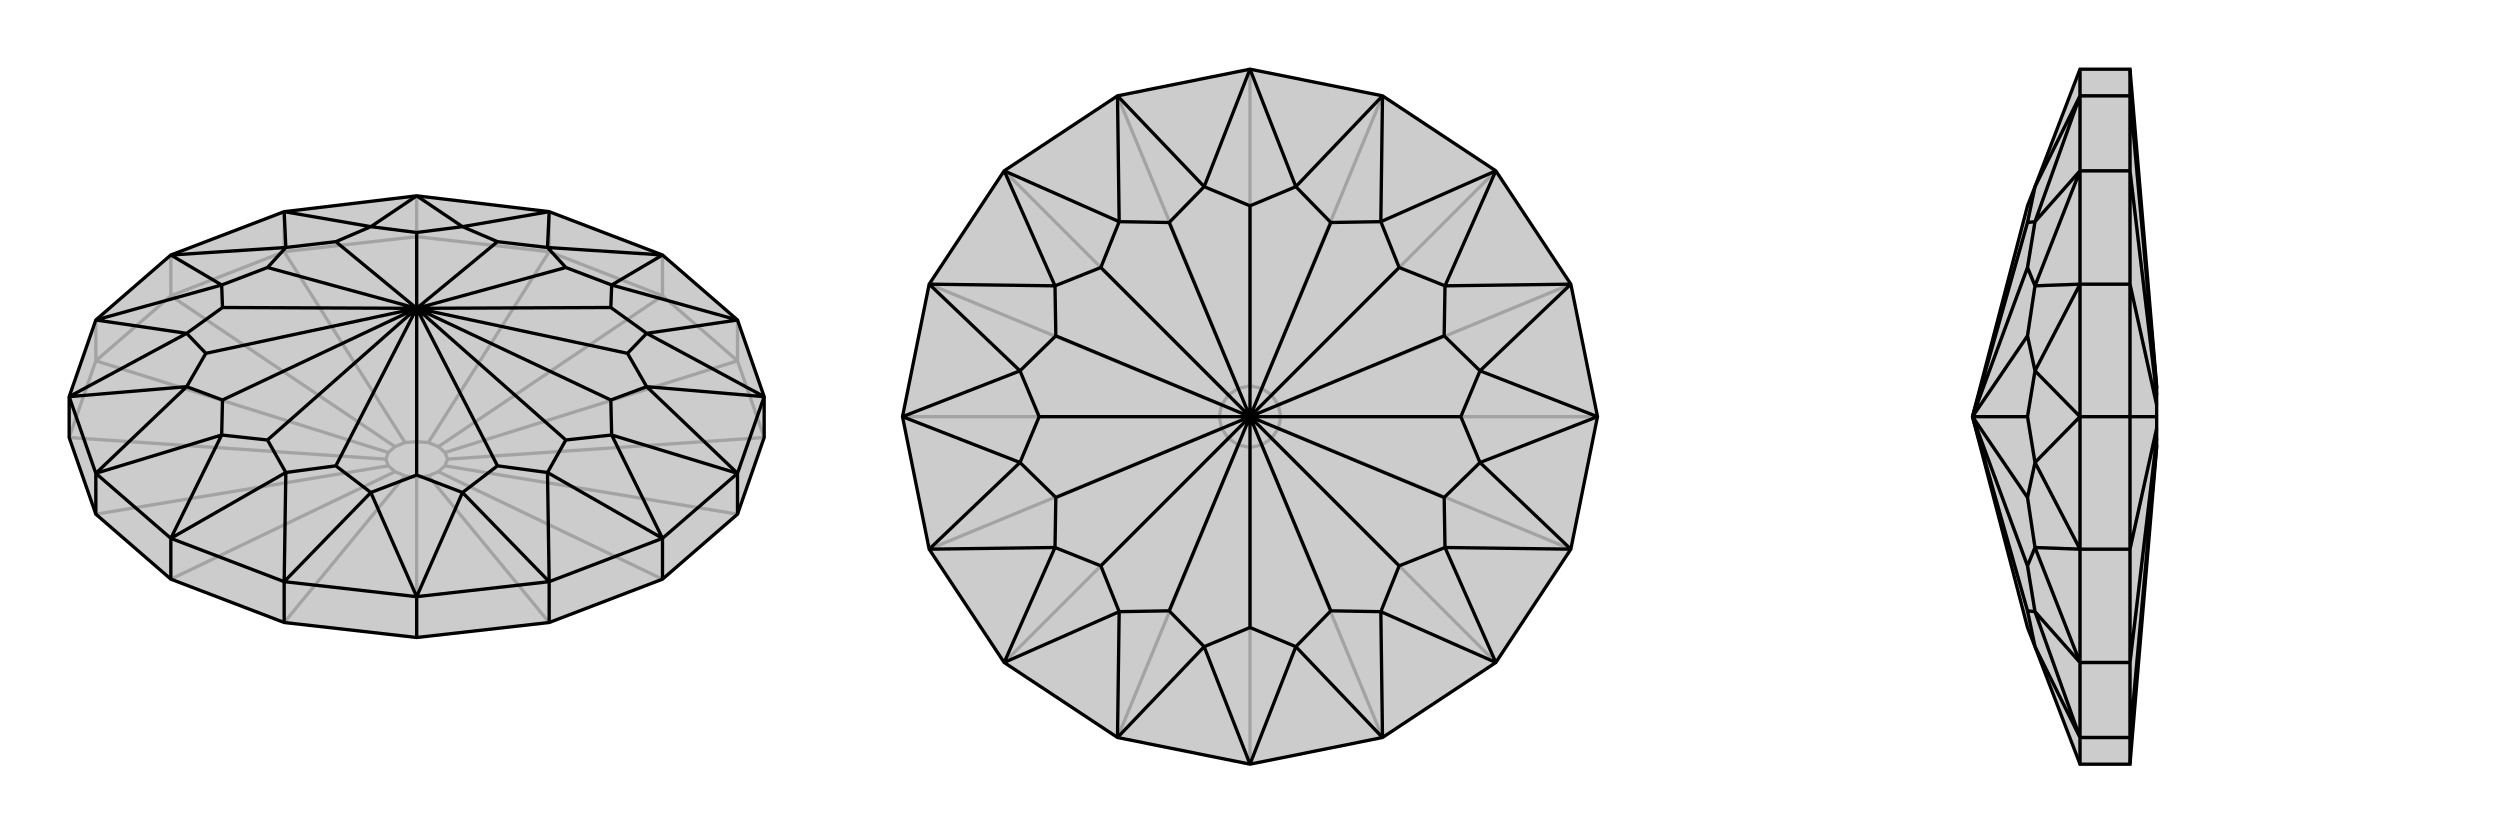
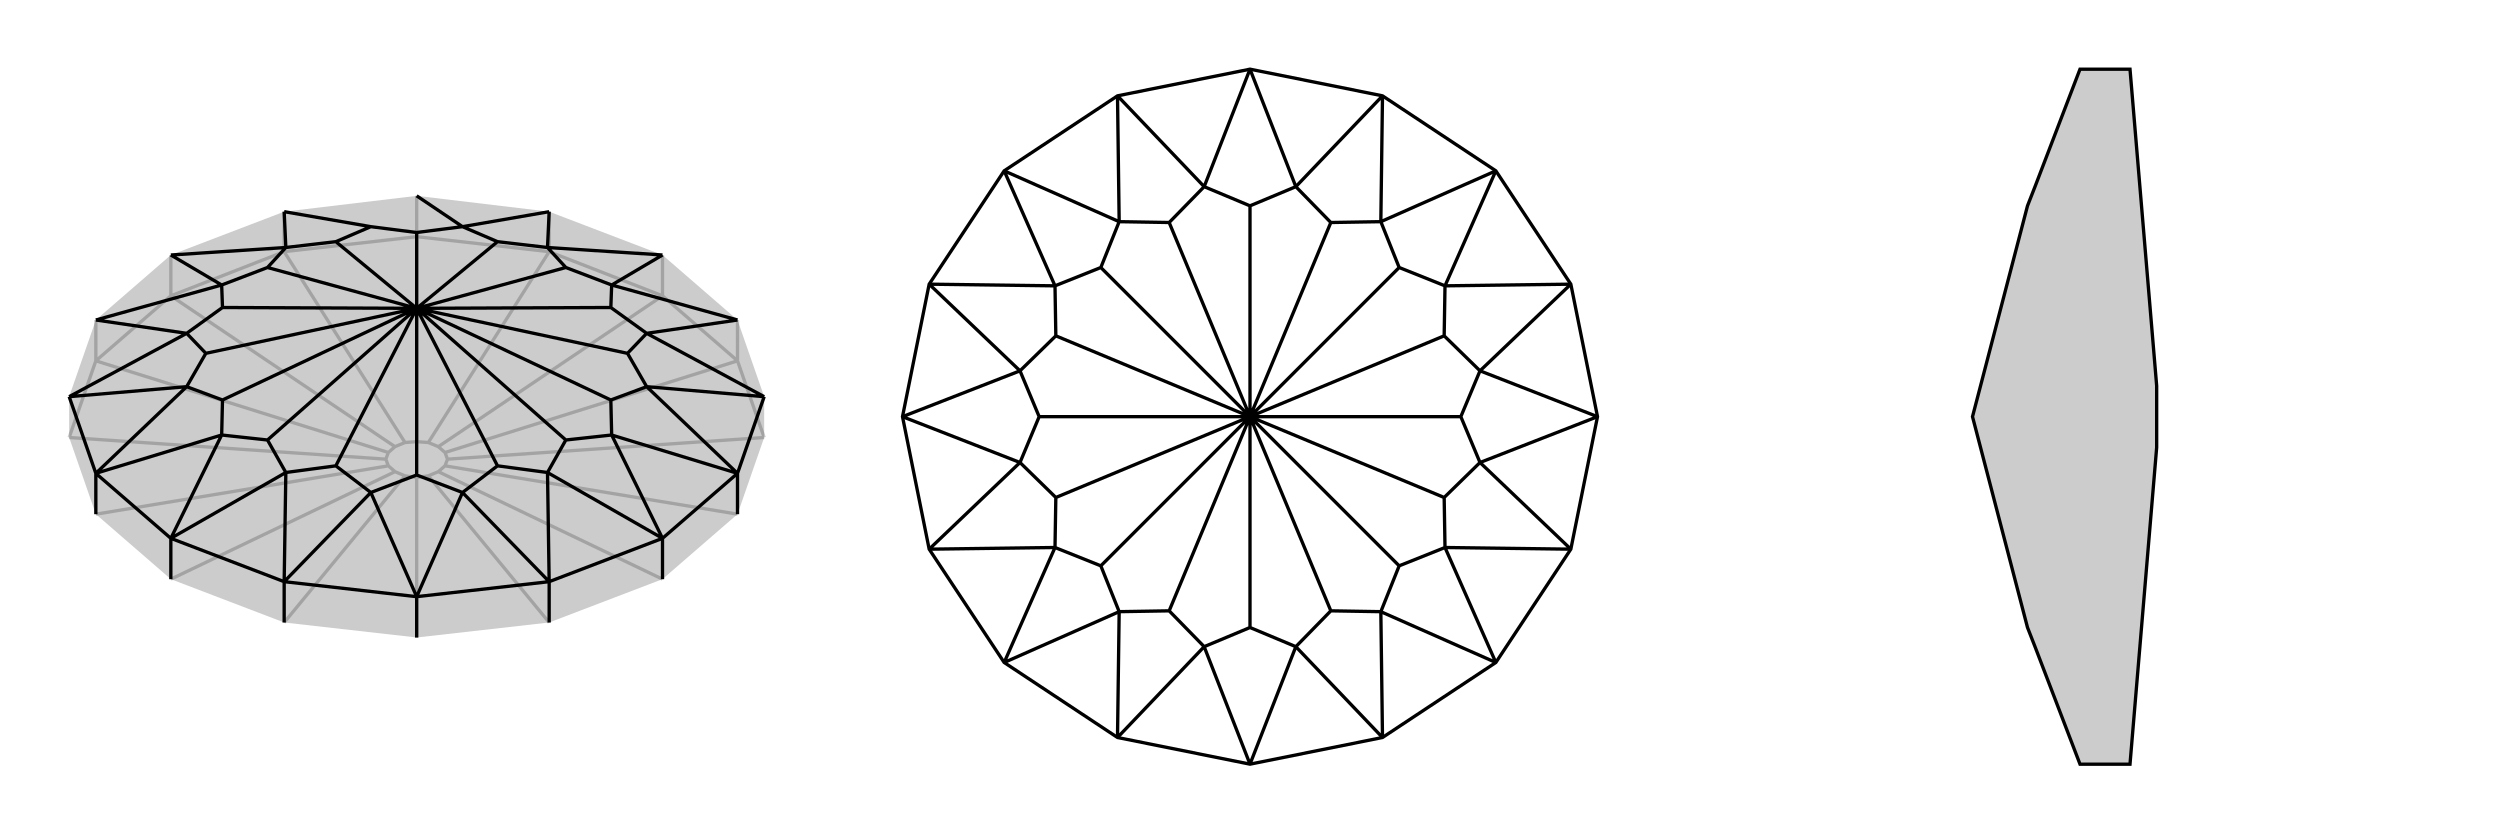
<svg xmlns="http://www.w3.org/2000/svg" viewBox="0 0 3000 1000">
  <g stroke="currentColor" stroke-width="4" fill="none" transform="translate(0 -21)">
    <path fill="currentColor" stroke="none" fill-opacity=".2" d="M83,546L83,497L115,405L205,327L341,275L500,256L659,275L795,327L885,405L917,497L917,546L885,638L795,716L659,768L500,786L341,768L205,716L115,638z" />
    <path stroke-opacity=".2" d="M885,454L885,405M795,376L795,327M659,323L659,275M500,305L500,256M341,323L341,275M205,376L205,327M115,454L115,405M115,638L466,580M83,546L115,454M83,546L463,572M205,376L115,454M115,454L466,564M205,376L341,323M205,376L474,557M341,323L500,305M341,323L486,552M500,305L659,323M500,305L500,551M795,376L659,323M659,323L514,552M795,376L885,454M795,376L526,557M885,454L917,546M885,454L534,564M917,546L537,572M885,638L534,580M795,716L526,587M659,768L514,592M500,786L500,594M205,716L474,587M341,768L486,592M466,580L474,587M466,580L463,572M463,572L466,564M466,564L474,557M474,557L486,552M486,552L500,551M500,551L514,552M514,552L526,557M526,557L534,564M534,564L537,572M537,572L534,580M534,580L526,587M526,587L514,592M514,592L500,594M500,594L486,592M474,587L486,592" />
-     <path d="M83,546L83,497L115,405L205,327L341,275L500,256L659,275L795,327L885,405L917,497L917,546L885,638L795,716L659,768L500,786L341,768L205,716L115,638z" />
-     <path d="M341,768L341,719M500,786L500,737M659,768L659,719M795,716L795,667M885,638L885,589M205,716L205,667M115,638L115,589M917,497L885,589M885,589L795,667M795,667L659,719M659,719L500,737M500,737L341,719M341,719L205,667M205,667L115,589M115,589L83,497M795,327L734,363M795,327L657,318M885,405L734,363M885,405L776,421M917,497L776,421M917,497L776,485M885,589L776,485M885,589L734,543M795,667L734,543M795,667L657,588M659,719L657,588M659,719L555,612M500,737L555,612M500,737L445,612M341,719L445,612M341,719L343,588M205,667L343,588M205,667L266,543M115,589L266,543M115,589L224,485M83,497L224,485M83,497L224,421M115,405L224,421M115,405L266,363M205,327L266,363M205,327L343,318M341,275L343,318M341,275L445,293M500,256L445,293M500,256L555,293M659,275L555,293M659,275L657,318M734,363L679,342M734,363L733,390M776,421L733,390M776,421L753,445M733,390L500,391M776,485L753,445M776,485L733,501M753,445L500,391M734,543L733,501M734,543L679,549M500,391L733,501M657,588L679,549M657,588L597,580M500,391L679,549M555,612L597,580M555,612L500,591M500,391L597,580M445,612L500,591M445,612L403,580M500,391L500,591M343,588L403,580M343,588L321,549M500,391L403,580M266,543L321,549M266,543L267,501M500,391L321,549M224,485L267,501M224,485L247,445M500,391L267,501M224,421L247,445M224,421L267,390M500,391L247,445M266,363L267,390M266,363L321,342M500,391L267,390M343,318L321,342M343,318L403,311M500,391L321,342M445,293L403,311M445,293L500,300M500,391L403,311M555,293L500,300M555,293L597,311M500,391L500,300M657,318L679,342M657,318L597,311M500,391L679,342M500,391L597,311" />
+     <path d="M341,768L341,719M500,786L500,737M659,768L659,719M795,716L795,667M885,638L885,589M205,716L205,667M115,638L115,589M917,497L885,589M885,589L795,667M795,667L659,719M659,719L500,737M500,737L341,719M341,719L205,667M205,667L115,589M115,589L83,497M795,327L734,363M795,327L657,318M885,405L734,363M885,405L776,421M917,497L776,421M917,497L776,485M885,589L776,485M885,589L734,543M795,667L734,543M795,667L657,588M659,719L657,588M659,719L555,612M500,737L555,612M500,737L445,612M341,719L445,612M341,719L343,588M205,667L343,588M205,667L266,543M115,589L266,543M115,589L224,485M83,497L224,485M83,497L224,421M115,405L224,421M115,405L266,363M205,327L266,363M205,327L343,318M341,275L343,318M341,275L445,293L445,293M500,256L555,293M659,275L555,293M659,275L657,318M734,363L679,342M734,363L733,390M776,421L733,390M776,421L753,445M733,390L500,391M776,485L753,445M776,485L733,501M753,445L500,391M734,543L733,501M734,543L679,549M500,391L733,501M657,588L679,549M657,588L597,580M500,391L679,549M555,612L597,580M555,612L500,591M500,391L597,580M445,612L500,591M445,612L403,580M500,391L500,591M343,588L403,580M343,588L321,549M500,391L403,580M266,543L321,549M266,543L267,501M500,391L321,549M224,485L267,501M224,485L247,445M500,391L267,501M224,421L247,445M224,421L267,390M500,391L247,445M266,363L267,390M266,363L321,342M500,391L267,390M343,318L321,342M343,318L403,311M500,391L321,342M445,293L403,311M445,293L500,300M500,391L403,311M555,293L500,300M555,293L597,311M500,391L500,300M657,318L679,342M657,318L597,311M500,391L679,342M500,391L597,311" />
  </g>
  <g stroke="currentColor" stroke-width="4" fill="none" transform="translate(1000 0)">
-     <path fill="currentColor" stroke="none" fill-opacity=".2" d="M659,115L795,205L885,341L917,500L885,659L795,795L659,885L500,917L341,885L205,795L115,659L83,500L115,341L205,205L341,115L500,83z" />
-     <path stroke-opacity=".2" d="M341,885L486,534M205,795L474,526M115,659L466,514M83,500L463,500M115,341L466,486M205,205L474,474M341,115L486,466M500,83L500,463M659,115L514,466M795,205L526,474M885,341L534,486M917,500L537,500M885,659L534,514M795,795L526,526M500,917L500,537M659,885L514,534M486,534L500,537M486,534L474,526M474,526L466,514M466,514L463,500M463,500L466,486M466,486L474,474M474,474L486,466M486,466L500,463M500,463L514,466M514,466L526,474M526,474L534,486M534,486L537,500M537,500L534,514M534,514L526,526M526,526L514,534M500,537L514,534" />
    <path d="M659,115L795,205L885,341L917,500L885,659L795,795L659,885L500,917L341,885L205,795L115,659L83,500L115,341L205,205L341,115L500,83z" />
    <path d="M500,83L555,224M500,83L445,224M659,115L555,224M659,115L657,266M795,205L657,266M795,205L734,343M885,341L734,343M885,341L776,445M917,500L776,445M917,500L776,555M885,659L776,555M885,659L734,657M795,795L734,657M795,795L657,734M659,885L657,734M659,885L555,776M500,917L555,776M500,917L445,776M341,885L445,776M341,885L343,734M205,795L343,734M205,795L266,657M115,659L266,657M115,659L224,555M83,500L224,555M83,500L224,445M115,341L224,445M115,341L266,343M205,205L266,343M205,205L343,266M341,115L343,266M341,115L445,224M555,224L500,247M555,224L597,267M657,266L597,267M657,266L679,321M597,267L500,500M734,343L679,321M734,343L733,403M679,321L500,500M776,445L733,403M776,445L753,500M500,500L733,403M776,555L753,500M776,555L733,597M500,500L753,500M734,657L733,597M734,657L679,679M500,500L733,597M657,734L679,679M657,734L597,733M500,500L679,679M555,776L597,733M555,776L500,753M500,500L597,733M445,776L500,753M445,776L403,733M500,500L500,753M343,734L403,733M343,734L321,679M500,500L403,733M266,657L321,679M266,657L267,597M500,500L321,679M224,555L267,597M224,555L247,500M500,500L267,597M224,445L247,500M224,445L267,403M500,500L247,500M266,343L267,403M266,343L321,321M500,500L267,403M343,266L321,321M343,266L403,267M500,500L321,321M445,224L500,247M445,224L403,267M500,500L500,247M500,500L403,267" />
  </g>
  <g stroke="currentColor" stroke-width="4" fill="none" transform="translate(2000 0)">
    <path fill="currentColor" stroke="none" fill-opacity=".2" d="M588,463L588,466L588,474L588,486L588,500L588,514L588,526L588,534L588,537L556,917L496,917L442,776L433,753L367,500L433,247L442,224L496,83L556,83z" />
-     <path stroke-opacity=".2" d="M556,115L496,115M556,205L496,205M556,341L496,341M556,500L496,500M556,659L496,659M556,795L496,795M556,885L496,885M556,885L556,917M556,885L556,795M556,885L588,534M556,795L556,659M556,795L588,526M556,500L556,659M556,659L588,514M556,500L556,341M556,500L588,500M556,341L556,205M556,341L588,486M556,205L556,115M556,205L588,474M556,83L556,115M556,115L588,466M496,917L496,885M496,885L496,795M496,795L496,659M496,659L496,500M496,500L496,341M496,341L496,205M496,205L496,115M496,83L496,115M496,885L442,776M496,885L442,734M496,795L442,734M496,795L442,657M496,659L442,657M496,659L442,555M496,500L442,555M496,500L442,445M496,341L442,445M496,341L442,343M496,205L442,343M496,205L442,266M496,115L442,266M496,115L442,224M442,776L433,733M442,734L433,733M442,734L433,679M367,500L433,733M442,657L433,679M442,657L433,597M367,500L433,679M442,555L433,597M442,555L433,500M367,500L433,597M442,445L433,500M442,445L433,403M367,500L433,500M442,343L433,403M442,343L433,321M367,500L433,403M442,266L433,321M442,266L433,267M367,500L433,321M442,224L433,267M367,500L433,267" />
    <path d="M588,463L588,466L588,474L588,486L588,500L588,514L588,526L588,534L588,537L556,917L496,917L442,776L433,753L367,500L433,247L442,224L496,83L556,83z" />
-     <path d="M556,885L496,885M556,795L496,795M556,659L496,659M556,500L496,500M556,341L496,341M556,205L496,205M556,115L496,115M556,83L556,115M556,115L556,205M556,115L588,466M556,205L556,341M556,205L588,474M556,500L556,341M556,341L588,486M556,500L556,659M556,500L588,500M556,659L556,795M556,659L588,514M556,795L556,885M556,795L588,526M556,885L556,917M556,885L588,534M496,83L496,115M496,115L496,205M496,205L496,341M496,341L496,500M496,500L496,659M496,659L496,795M496,795L496,885M496,885L496,917M496,115L442,224M496,115L442,266M496,205L442,266M496,205L442,343M496,341L442,343M496,341L442,445M496,500L442,445M496,500L442,555M496,659L442,555M496,659L442,657M496,795L442,657M496,795L442,734M496,885L442,734M496,885L442,776M442,224L433,267M442,266L433,267M442,266L433,321M433,267L367,500M442,343L433,321M442,343L433,403M433,321L367,500M442,445L433,403M442,445L433,500M367,500L433,403M442,555L433,500M442,555L433,597M367,500L433,500M442,657L433,597M442,657L433,679M367,500L433,597M442,734L433,679M442,734L433,733M367,500L433,679M442,776L433,733M367,500L433,733" />
  </g>
</svg>